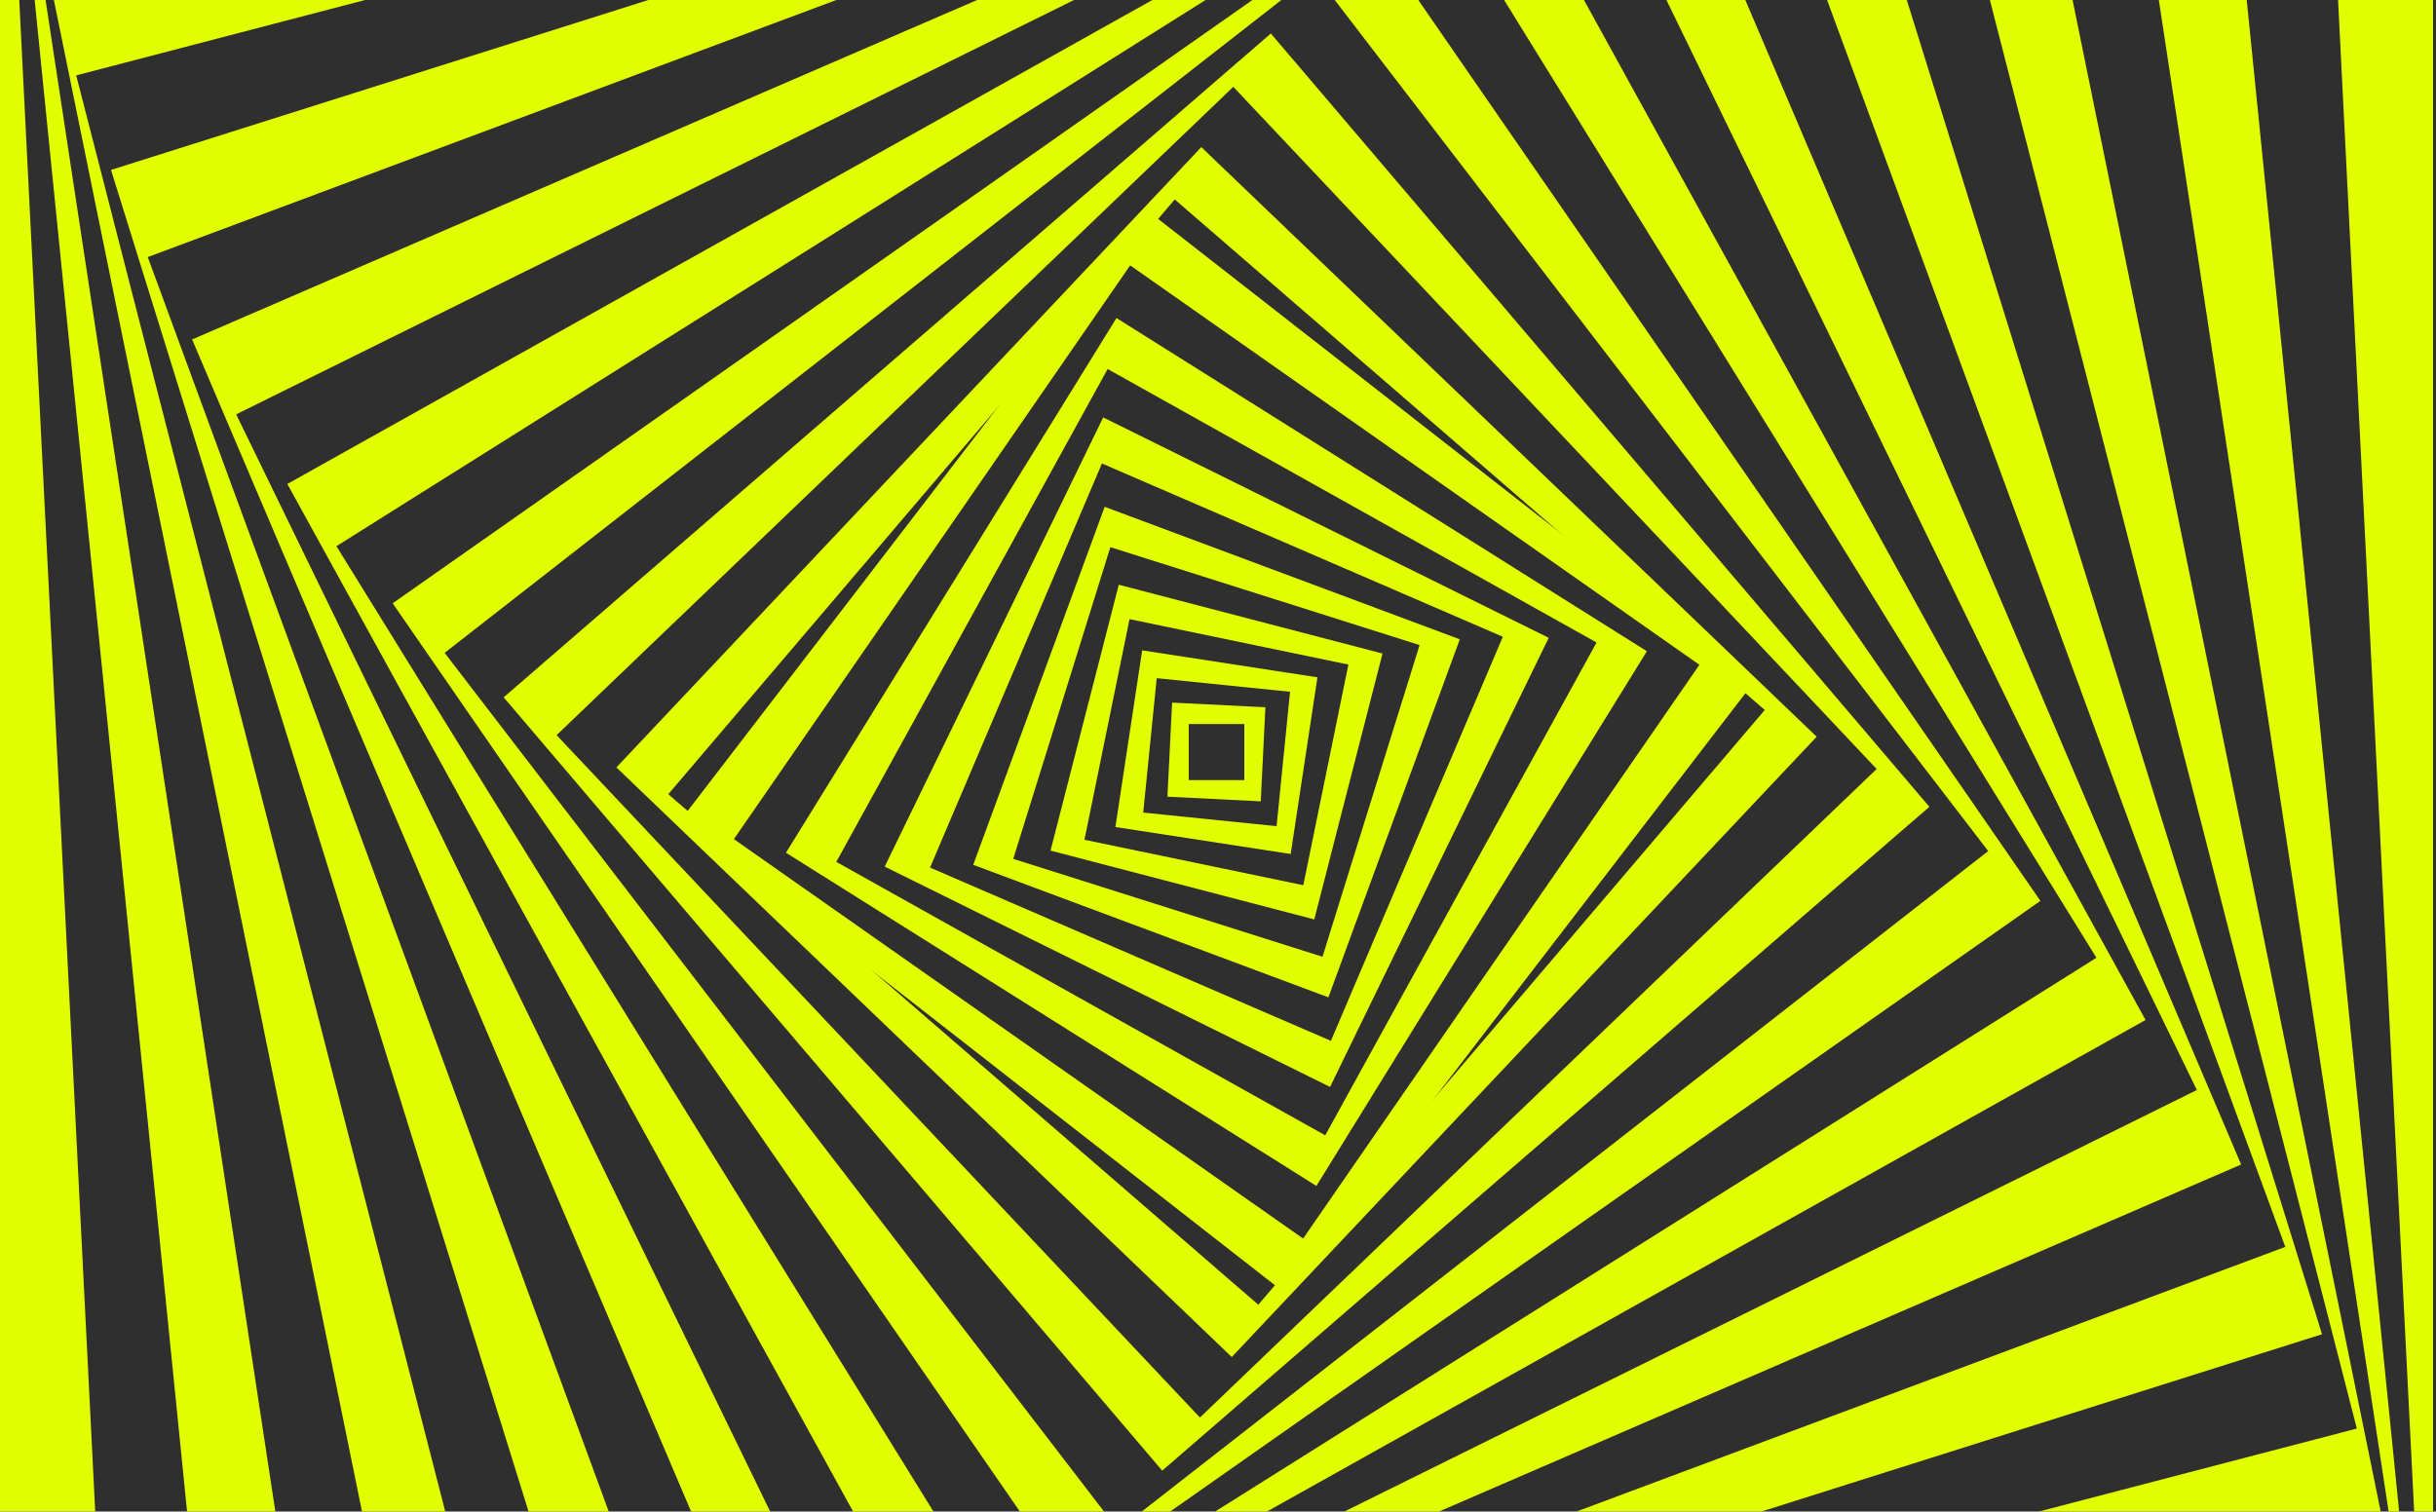
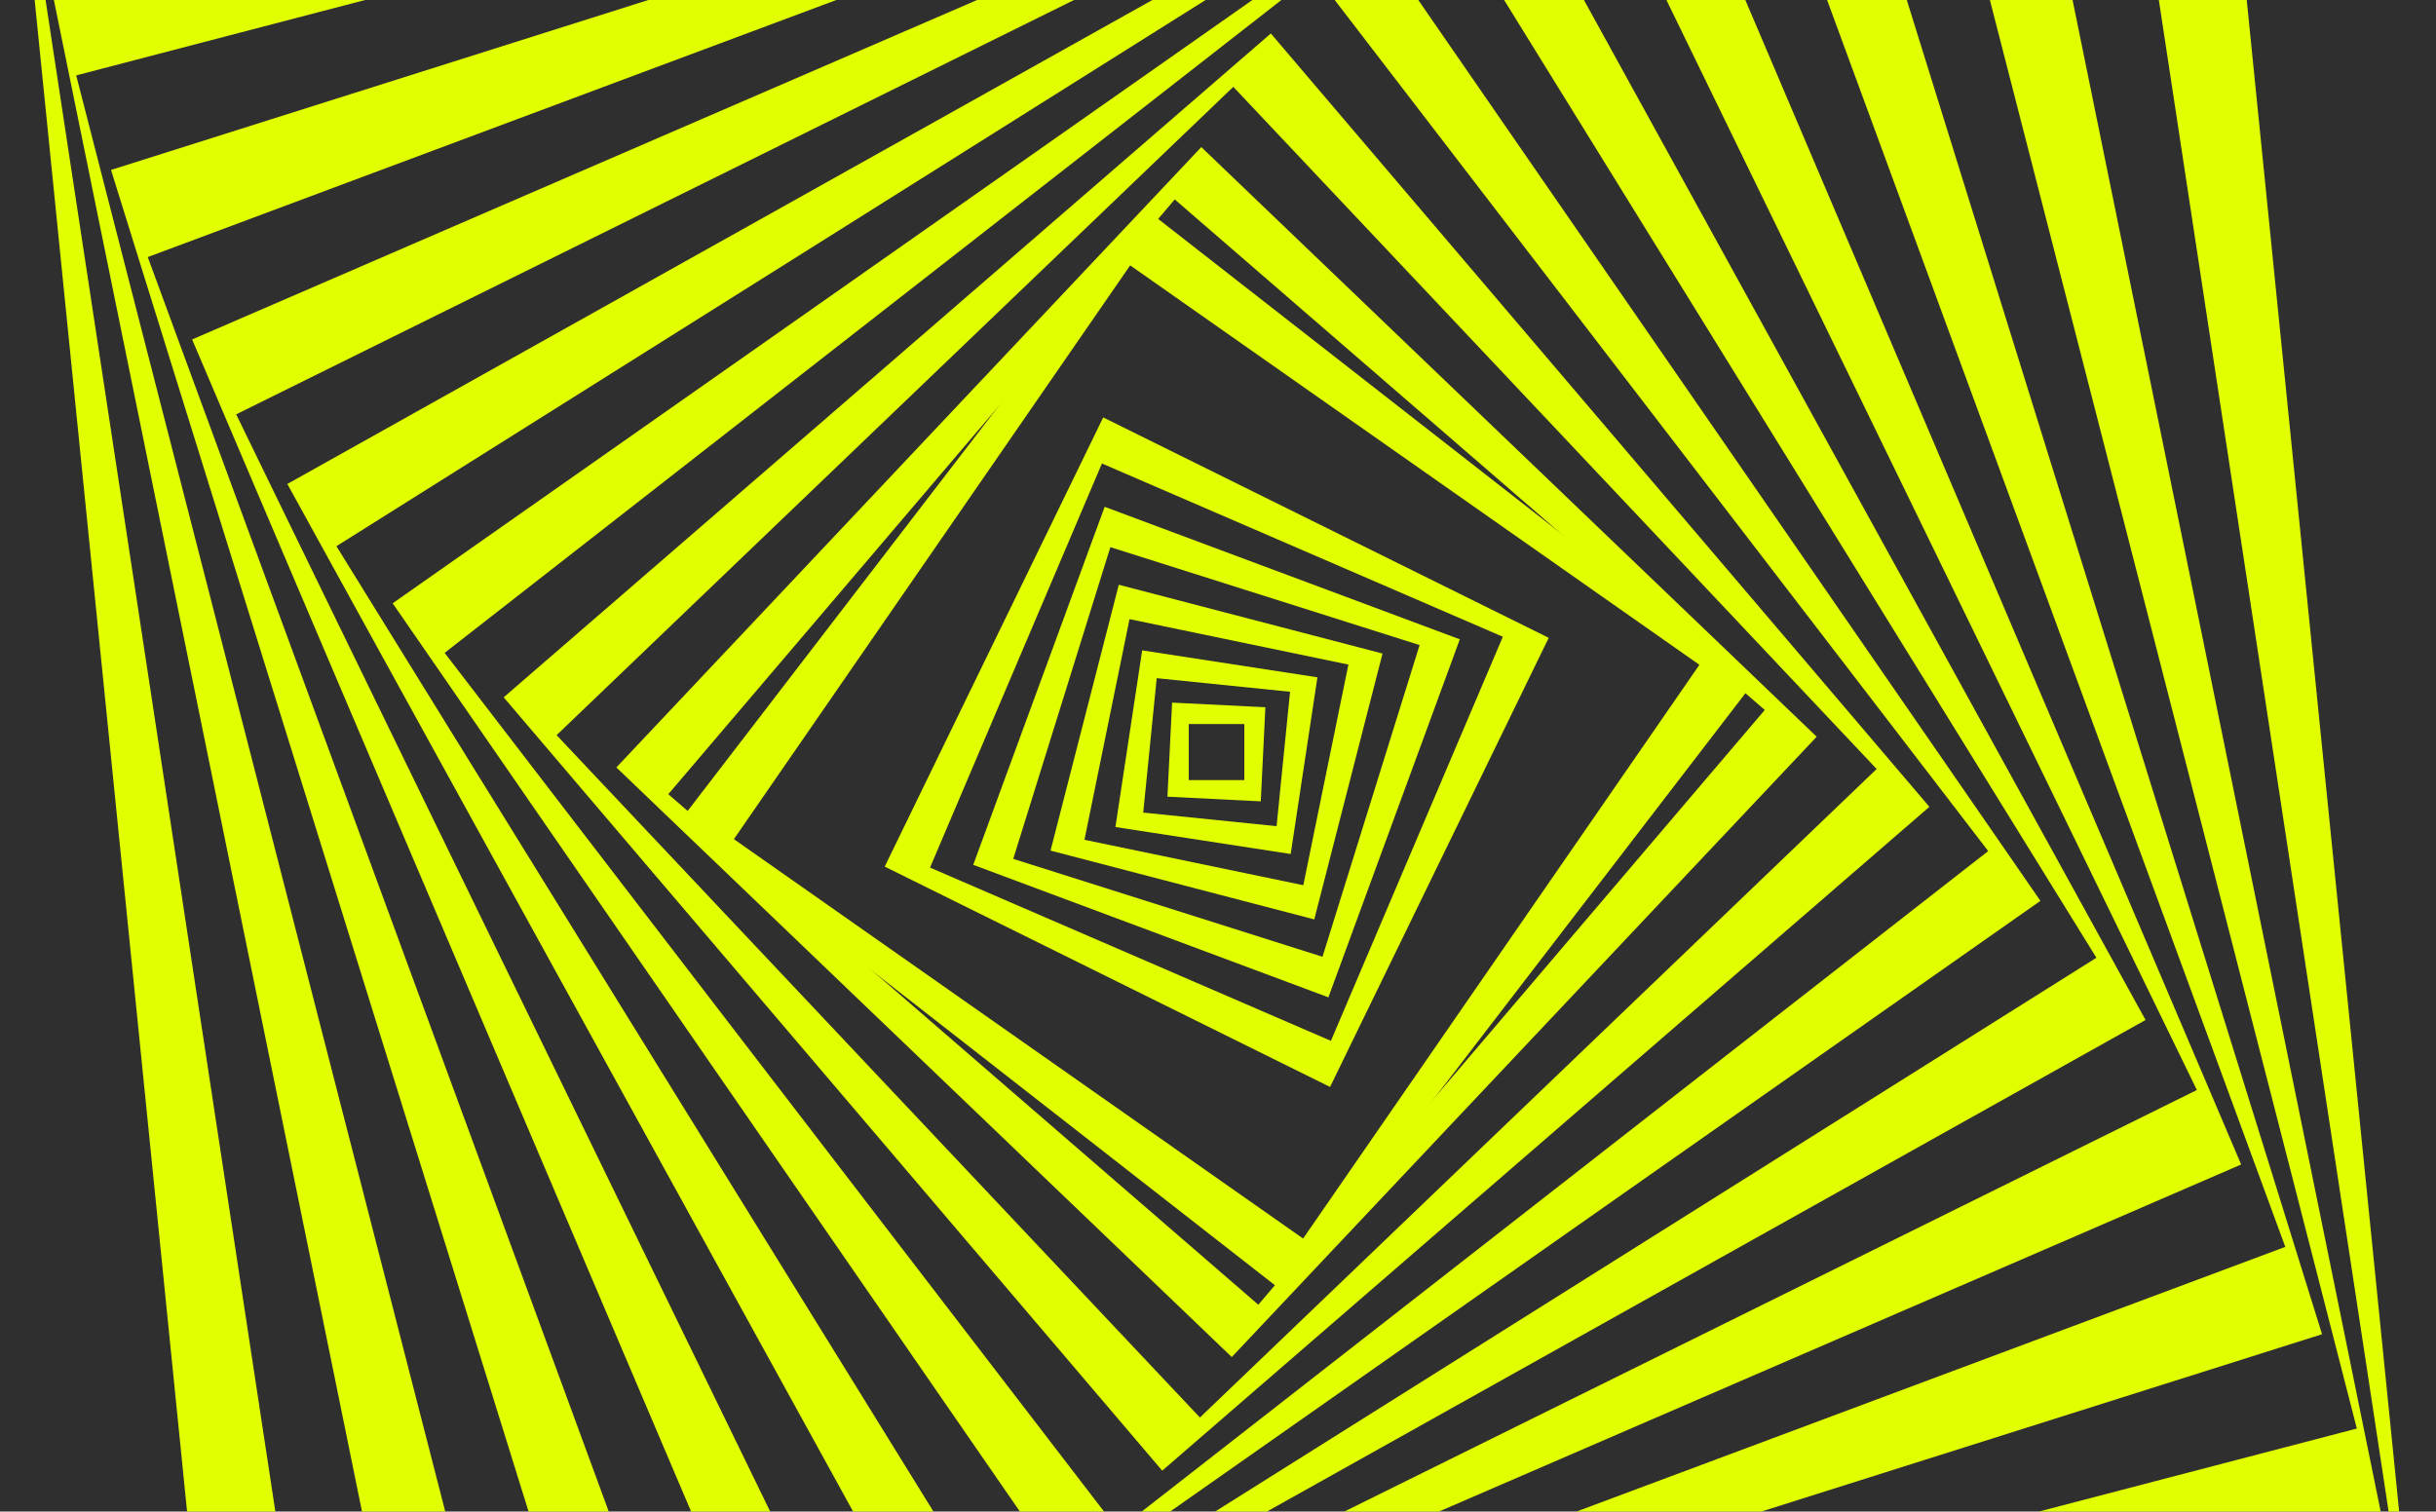
<svg xmlns="http://www.w3.org/2000/svg" width="398" height="247" viewBox="0 0 398 247">
  <defs>
    <clipPath id="clip-path">
      <rect id="長方形_1985" data-name="長方形 1985" width="398" height="247" fill="#2f2f2f" />
    </clipPath>
  </defs>
  <g id="グループ_10015" data-name="グループ 10015" transform="translate(9292 8385)">
    <rect id="長方形_1984" data-name="長方形 1984" width="398" height="247" transform="translate(-9292 -8385)" fill="#2f2f2f" />
    <g id="マスクグループ_1" data-name="マスクグループ 1" transform="translate(-9292 -8385)" clip-path="url(#clip-path)">
      <g id="Layer_1" data-name="Layer 1" transform="translate(0 -77.497)">
        <g id="グループ_9935" data-name="グループ 9935">
-           <path id="パス_15966" data-name="パス 15966" d="M0,0V400.789H397.52V0ZM19.379,400.556.232,19.538,378.108.233l19.18,380.983L19.412,400.556Z" fill="#e2ff00" />
          <path id="パス_15967" data-name="パス 15967" d="M0,36.66,36.361,397.319l357.717-36.66L357.717,0ZM54.211,394.782,2.517,54.657,339.867,2.537l51.694,340.125Z" transform="translate(1.721 1.735)" fill="#e2ff00" />
          <path id="パス_15968" data-name="パス 15968" d="M0,65.559,65.025,384.619l316.457-65.559L316.457,0ZM81.1,380.151,4.432,81.732,300.415,4.469l76.633,298.385L81.1,380.118Z" transform="translate(8.019 8.085)" fill="#e2ff00" />
          <path id="パス_15969" data-name="パス 15969" d="M0,86.978,86.268,364.216l274.976-86.978L274.976,0ZM100.393,358.126,6.006,101.219,260.851,6.056l94.387,256.908L100.423,358.126Z" transform="translate(18.138 18.287)" fill="#e2ff00" />
          <path id="パス_15970" data-name="パス 15970" d="M0,101.322,100.528,337.5,334.777,236.142,234.249,0ZM112.634,330.233,7.2,113.56l214.9-106.3L327.54,223.969,112.6,330.266Z" transform="translate(31.389 31.647)" fill="#e2ff00" />
          <path id="パス_15971" data-name="パス 15971" d="M0,109.251,108.359,306.093,303.6,196.842,195.237,0ZM118.445,298,8.023,119.419,185.15,8.089,295.572,186.673Z" transform="translate(46.945 47.332)" fill="#e2ff00" />
          <path id="パス_15972" data-name="パス 15972" d="M0,111.4,110.491,271.426l158.722-111.4L158.721,0ZM118.561,262.863,8.494,119.5,150.651,8.564,260.685,151.89,118.528,262.83Z" transform="translate(64.154 64.682)" fill="#e2ff00" />
          <path id="パス_15973" data-name="パス 15973" d="M0,108.479,107.594,234.852,232.936,126.373,125.343,0ZM113.725,226.133,8.649,114.66,119.211,8.72,224.32,120.192,113.758,226.166Z" transform="translate(82.291 82.968)" fill="#e2ff00" />
          <path id="パス_15974" data-name="パス 15974" d="M0,101.37l100.543,96.353L196.11,96.353,95.567,0Zm104.882,87.8-96.4-83.424L91.229,8.555l96.4,83.425Z" transform="translate(100.705 101.533)" fill="#e2ff00" />
          <path id="パス_15975" data-name="パス 15975" d="M0,99.625l98.812,77.139,76.509-99.625L76.509,0Zm101.806,68.252-93-65.268L73.55,8.849l93,65.272Z" transform="translate(111.1 112.013)" fill="#e2ff00" />
-           <path id="パス_15976" data-name="パス 15976" d="M0,87.375l86.663,54.449,54-87.375L54,0Zm88.108,46.181L8.226,88.87,52.556,8.328l79.881,44.694Z" transform="translate(128.412 129.468)" fill="#e2ff00" />
          <path id="パス_15977" data-name="パス 15977" d="M0,73.391,72.792,109.41l35.725-73.391L35.725,0,.034,73.391Zm72.93,28.489L7.434,73.565,35.519,7.53l65.5,28.316L72.93,101.88Z" transform="translate(144.518 145.706)" fill="#e2ff00" />
          <path id="パス_15978" data-name="パス 15978" d="M58.028,80.158,79.5,21.653,21.476,0,0,58.505ZM22.406,6.593l50.524,16L57.064,73.53l-50.524-16Z" transform="translate(159.008 160.316)" fill="#e2ff00" />
          <path id="パス_15979" data-name="パス 15979" d="M43.09,54.688,54.242,11.243,11.151,0,0,43.445ZM12.906,5.621l35.759,7.426L41.3,49.1,5.541,41.675Z" transform="translate(171.639 173.051)" fill="#e2ff00" />
          <path id="パス_15980" data-name="パス 15980" d="M28.635,33.277l4.371-28.87L4.371,0,0,28.871ZM6.746,4.546l21.786,2.22-2.2,21.966L4.543,26.511Z" transform="translate(182.24 183.773)" fill="#e2ff00" />
          <path id="パス_15981" data-name="パス 15981" d="M0,15.373l15.247.764L16,.764.758,0ZM3.476,3.5H12.56v9.159H3.476Z" transform="translate(190.741 192.31)" fill="#e2ff00" />
        </g>
      </g>
    </g>
  </g>
</svg>